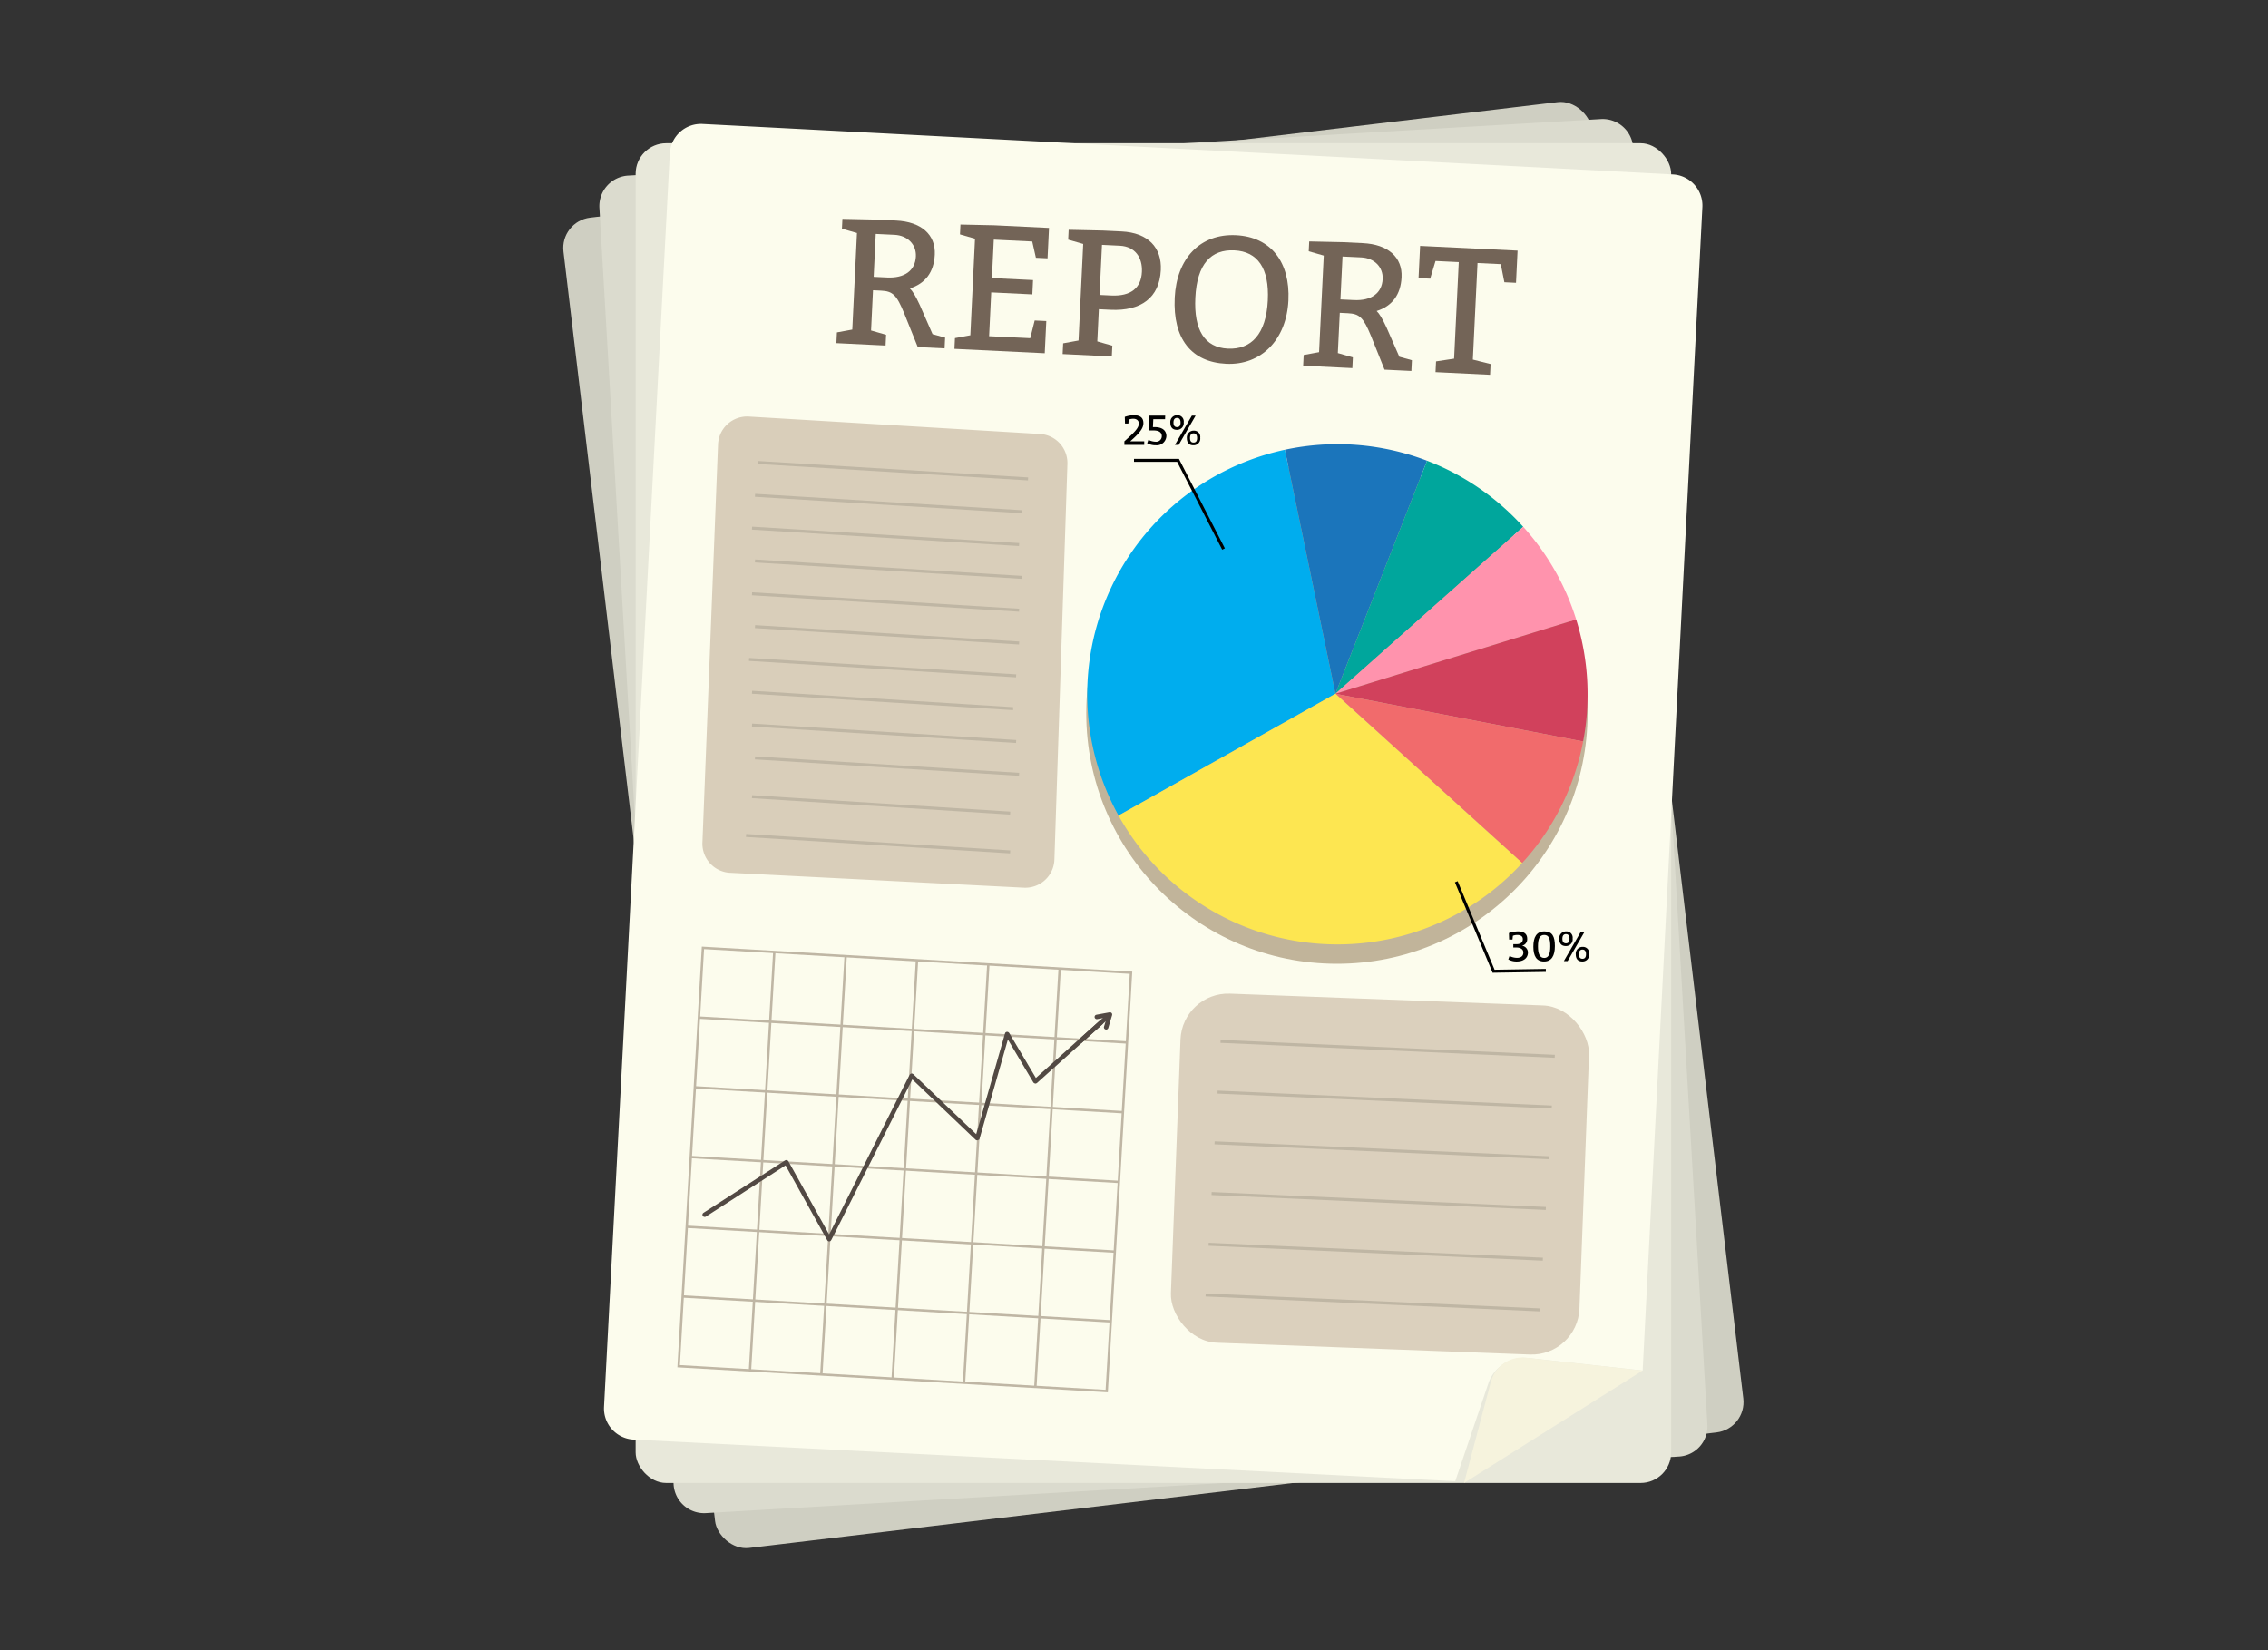
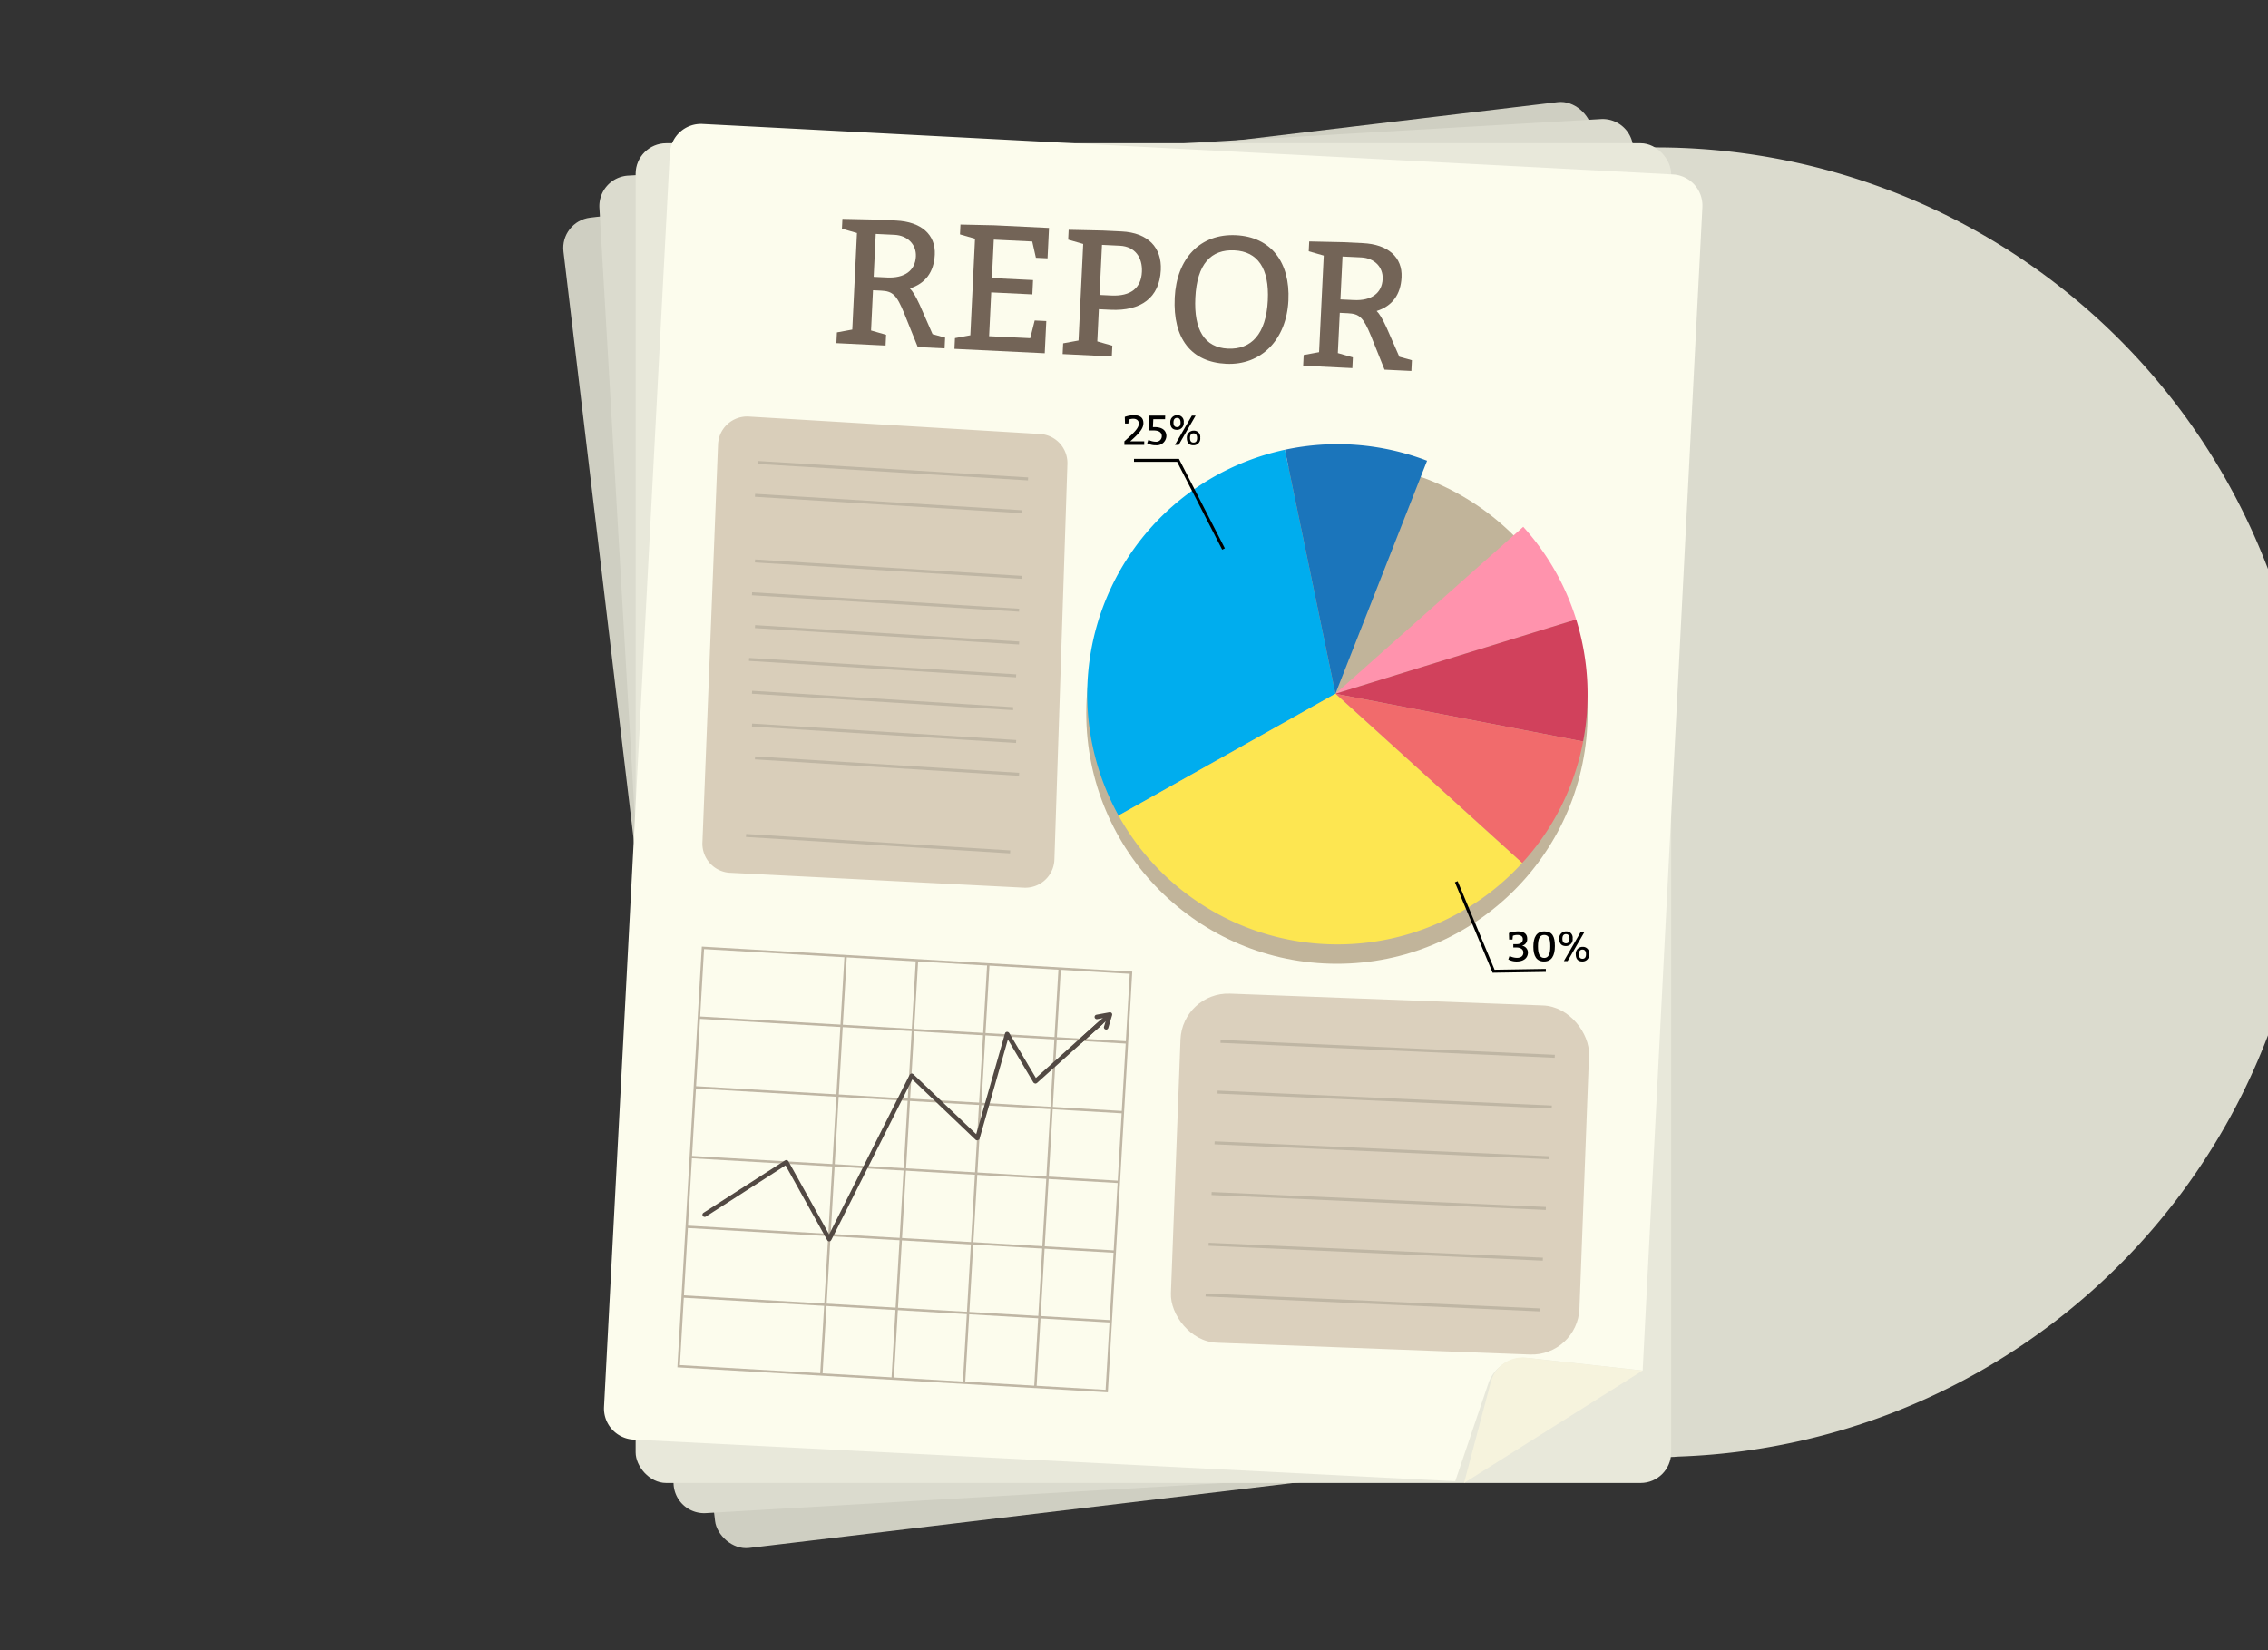
<svg xmlns="http://www.w3.org/2000/svg" width="760" height="553" viewBox="0 0 760 553">
  <rect x="0" y="0" width="760" height="553" fill="#333333" stroke="none" />
  <g id="Guides_Delete_Me_" data-name="Guides (Delete Me)">
    <rect x="213" y="52" width="347" height="449" rx="10.238" transform="translate(-30.06 47.782) rotate(-6.81)" fill="#cfcfc2" />
-     <path d="M223.238,49H549.762A10.238,10.238,0,0,1,560,59.238V487.867A10.133,10.133,0,0,1,549.867,498H223.238A10.238,10.238,0,0,1,213,487.762V59.238A10.238,10.238,0,0,1,223.238,49Z" transform="translate(-15.217 22.885) rotate(-3.326)" fill="#dbdbce" />
+     <path d="M223.238,49H549.762A10.238,10.238,0,0,1,560,59.238A10.133,10.133,0,0,1,549.867,498H223.238A10.238,10.238,0,0,1,213,487.762V59.238A10.238,10.238,0,0,1,223.238,49Z" transform="translate(-15.217 22.885) rotate(-3.326)" fill="#dbdbce" />
    <rect x="213" y="48" width="347" height="449" rx="10.238" fill="#e8e8da" />
    <path d="M498.718,463.7l-11.07,32.716L212.315,482.461a10.449,10.449,0,0,1-9.906-10.983L224.453,51.43a10.448,10.448,0,0,1,10.977-9.887L560.572,58.458a10.449,10.449,0,0,1,9.893,10.97L550.452,459.319l-38.275-4.2A12.742,12.742,0,0,0,498.718,463.7Z" fill="#fcfced" />
    <path d="M490.6,497l59.85-37.681-39.086-4.291a10.952,10.952,0,0,0-11.78,8.08Z" fill="#f6f3dd" />
    <path d="M285.6,110.451l1.566-32.36-5.036-1.445.16-3.3,11.4.251,6.593.318c8.449.409,13.286,4.727,12.961,11.44-.281,5.813-3.109,9.641-8.355,11.309.918.886,1.921,2.495,3.334,5.566l4.274,9.759,4.208,1.164-.174,3.6-8.99-.436-4.557-11.333c-2.526-6.128-3.787-7.39-7.742-7.582l-2.7-.13-.652,13.484,5.036,1.444-.174,3.6-16.48-.8.174-3.6Zm11.657-17.457c5.873.284,9.422-2.306,9.651-7.042.194-4.014-2.782-7.041-7.157-7.253l-6.293-.3-.695,14.381Z" fill="#736457" />
    <path d="M332.39,93.192l13.783.667-.232,4.8-13.783-.667-.71,14.682,13.783.667,1.489-5.936,3.895.189-.522,10.787-30.263-1.464.174-3.6,5.151-.952L326.721,80l-5.035-1.445.159-3.3,11.4.251,18.278.884-.493,10.188-3.9-.189L345.9,80.932l-12.884-.623Z" fill="#736457" />
    <path d="M361.413,114.118l1.566-32.36-5.037-1.446.16-3.3,11.4.251,6.292.3c8.99.435,13.552,5.462,13.189,12.952-.449,9.289-6.673,13.793-16.861,13.3l-3.9-.188-.522,10.787,5.036,1.444-.174,3.6-16.48-.8.174-3.6ZM372.354,99.03c6.592.32,10.033-2.518,10.294-7.911.232-4.8-2.291-8.52-7.384-8.766l-5.993-.291-.813,16.78Z" fill="#736457" />
    <path d="M431.742,100.7c-.638,13.184-9.163,21.78-20.849,21.216s-17.916-8.375-17.249-22.158c.638-13.184,8.549-21.512,20.535-20.932C425.865,79.394,432.365,87.816,431.742,100.7Zm-31.192-.909c-.522,10.787,3.1,16.669,10.889,17.046s12.846-4.784,13.4-16.17c.522-10.787-3.412-16.384-11.2-16.761S401.1,88.407,400.55,99.793Z" fill="#736457" />
    <path d="M442.017,118.018l1.566-32.361-5.036-1.445.16-3.3,11.4.251,6.592.319c8.449.409,13.286,4.728,12.961,11.441-.281,5.812-3.109,9.639-8.355,11.308.918.885,1.921,2.5,3.334,5.567l4.274,9.758,4.209,1.164-.175,3.595-8.99-.434L459.4,112.551c-2.527-6.128-3.787-7.39-7.743-7.581l-2.7-.131-.652,13.483,5.035,1.445-.174,3.595-16.48-.8.175-3.595Zm11.657-17.456c5.873.284,9.423-2.307,9.652-7.042.194-4.015-2.783-7.041-7.158-7.253l-6.292-.3-.7,14.382Z" fill="#736457" />
-     <path d="M481.039,124.711l.174-3.6,6.051-.908,1.566-32.36-7.791-.377-1.788,5.921-3.9-.189.522-10.788,32.661,1.58-.522,10.788-3.9-.188-1.208-6.067-7.79-.376-1.566,32.361L499.491,122l-.175,3.6Z" fill="#736457" />
    <g id="pie_graph" data-name="pie graph">
      <circle cx="448" cy="239" r="84" fill="#c1b49a" />
      <path d="M447.5,232.5l-72.68,40.82a83.846,83.846,0,0,1,55.73-122.59Z" fill="#00adee" />
      <path d="M478.21,154.41,447.5,232.5l-16.95-81.77A83.987,83.987,0,0,1,478.21,154.41Z" fill="#1b75bb" />
-       <path d="M510.43,176.56,447.5,232.5l30.71-78.09a83.789,83.789,0,0,1,26.49,16.38C506.73,172.64,508.64,174.57,510.43,176.56Z" fill="#00a69c" />
      <path d="M528.17,207.6,447.5,232.5l62.93-55.94A83.06,83.06,0,0,1,528.17,207.6Z" fill="#ff93ad" />
      <path d="M530.5,248.5l-83-16,80.67-24.9A84.147,84.147,0,0,1,530.5,248.5Z" fill="#d1415c" />
      <path d="M530.5,248.5a83.341,83.341,0,0,1-20.43,40.72L447.5,232.5Z" fill="#f16b6c" />
      <path d="M510.07,289.22a83.87,83.87,0,0,1-135.25-15.9L447.5,232.5Z" fill="#fde651" />
    </g>
    <path d="M343.074,297.5l-98.437-5a9.763,9.763,0,0,1-9.259-10.132l5.232-133.4a9.761,9.761,0,0,1,10.337-9.362l97.567,5.837a9.763,9.763,0,0,1,9.174,10.066l-4.361,132.569A9.762,9.762,0,0,1,343.074,297.5Z" fill="#d9ceba" />
    <line x1="254" y1="155" x2="344.5" y2="160.5" fill="none" stroke="#bfb6a4" stroke-miterlimit="10" />
    <line x1="253" y1="166" x2="342.5" y2="171.5" fill="none" stroke="#bfb6a4" stroke-miterlimit="10" />
-     <line x1="252" y1="177" x2="341.5" y2="182.5" fill="none" stroke="#bfb6a4" stroke-miterlimit="10" />
    <line x1="253" y1="188" x2="342.5" y2="193.5" fill="none" stroke="#bfb6a4" stroke-miterlimit="10" />
    <line x1="252" y1="199" x2="341.5" y2="204.5" fill="none" stroke="#bfb6a4" stroke-miterlimit="10" />
    <line x1="253" y1="210" x2="341.5" y2="215.5" fill="none" stroke="#bfb6a4" stroke-miterlimit="10" />
    <line x1="251" y1="221" x2="340.5" y2="226.5" fill="none" stroke="#bfb6a4" stroke-miterlimit="10" />
    <line x1="252" y1="232" x2="339.5" y2="237.5" fill="none" stroke="#bfb6a4" stroke-miterlimit="10" />
    <line x1="252" y1="243" x2="340.5" y2="248.5" fill="none" stroke="#bfb6a4" stroke-miterlimit="10" />
    <line x1="253" y1="254" x2="341.5" y2="259.5" fill="none" stroke="#bfb6a4" stroke-miterlimit="10" />
-     <line x1="252" y1="267" x2="338.5" y2="272.5" fill="none" stroke="#bfb6a4" stroke-miterlimit="10" />
    <line x1="250" y1="280" x2="338.5" y2="285.5" fill="none" stroke="#bfb6a4" stroke-miterlimit="10" />
    <rect x="232.987" y="320.092" width="140.438" height="143.686" transform="translate(-105.652 671.902) rotate(-86.676)" fill="none" stroke="#bfb6a4" stroke-miterlimit="10" stroke-width="0.798" />
    <line x1="228.769" y1="434.502" x2="372.213" y2="442.834" fill="none" stroke="#bfb6a4" stroke-miterlimit="10" stroke-width="0.798" />
    <line x1="230.127" y1="411.135" x2="373.571" y2="419.467" fill="none" stroke="#bfb6a4" stroke-miterlimit="10" stroke-width="0.798" />
    <line x1="231.484" y1="387.768" x2="374.928" y2="396.101" fill="none" stroke="#bfb6a4" stroke-miterlimit="10" stroke-width="0.798" />
    <line x1="232.841" y1="364.401" x2="376.285" y2="372.734" fill="none" stroke="#bfb6a4" stroke-miterlimit="10" stroke-width="0.798" />
    <line x1="234.199" y1="341.034" x2="377.643" y2="349.367" fill="none" stroke="#bfb6a4" stroke-miterlimit="10" stroke-width="0.798" />
    <line x1="355.093" y1="324.611" x2="346.949" y2="464.812" fill="none" stroke="#bfb6a4" stroke-miterlimit="10" stroke-width="0.798" />
    <line x1="331.185" y1="323.223" x2="323.041" y2="463.424" fill="none" stroke="#bfb6a4" stroke-miterlimit="10" stroke-width="0.798" />
    <line x1="307.278" y1="321.834" x2="299.134" y2="462.035" fill="none" stroke="#bfb6a4" stroke-miterlimit="10" stroke-width="0.798" />
    <line x1="283.371" y1="320.445" x2="275.227" y2="460.646" fill="none" stroke="#bfb6a4" stroke-miterlimit="10" stroke-width="0.798" />
-     <line x1="259.463" y1="319.056" x2="251.319" y2="459.258" fill="none" stroke="#bfb6a4" stroke-miterlimit="10" stroke-width="0.798" />
    <path d="M236.131,407.094l12.658-8.137,9-5.782,4.5-2.891,1.125-.723c.111-.13.144.052.2.133l.162.292.325.584,1.3,2.336,8.074,14.506,4.037,7.254.252.453.063.113c.021.041.043.094.062.024l.116-.232.468-.926.934-1.853,1.869-3.706,15.54-30.811,7.77-15.406.486-.963.243-.481.121-.241.061-.12c.022-.028.062.045.092.063l1.56,1.49,3.12,2.978,6.241,5.957,6.185,5.9,3.092,2.952,1.546,1.476c.059.04.142.172.18.136l.074-.257.146-.514.294-1.028,4.7-16.442,2.811-9.839,1.4-4.919.352-1.23.176-.615c.017-.03.022-.152.05-.1l.081.138.164.275,1.305,2.2,5.223,8.8,2.612,4.4c.043.167.14-.022.215-.064l.238-.213.476-.427.952-.854,1.9-1.709,15.5-13.9,2.709-2.431" fill="none" stroke="#524943" stroke-linecap="round" stroke-miterlimit="10" stroke-width="1.5" />
    <polyline points="367.538 340.806 371.942 340.001 370.664 344.292" fill="none" stroke="#524943" stroke-linecap="round" stroke-linejoin="round" stroke-width="1.5" />
    <polyline points="361.724 349.166 366.18 345.168 367.503 343.982 371.634 340.277" fill="none" stroke="#524943" stroke-miterlimit="10" stroke-width="1.5" />
    <rect x="393.925" y="334.944" width="137" height="117.068" rx="16.006" transform="translate(15.171 -17.163) rotate(2.162)" fill="#dbd0bd" />
    <line x1="409" y1="349" x2="521" y2="354" fill="none" stroke="#bfb6a4" stroke-miterlimit="10" />
    <line x1="408" y1="366" x2="520" y2="371" fill="none" stroke="#bfb6a4" stroke-miterlimit="10" />
    <line x1="407" y1="383" x2="519" y2="388" fill="none" stroke="#bfb6a4" stroke-miterlimit="10" />
    <line x1="406" y1="400" x2="518" y2="405" fill="none" stroke="#bfb6a4" stroke-miterlimit="10" />
    <line x1="405" y1="417" x2="517" y2="422" fill="none" stroke="#bfb6a4" stroke-miterlimit="10" />
    <line x1="404" y1="434" x2="516" y2="439" fill="none" stroke="#bfb6a4" stroke-miterlimit="10" />
    <polyline points="410 184 394.75 154.28 380 154.28" fill="none" stroke="#000" stroke-miterlimit="10" />
    <polyline points="518 325.22 500.5 325.5 488 295.5" fill="none" stroke="#000" stroke-miterlimit="10" />
    <path d="M381.61,141.949c0-.98-.7-1.611-1.891-1.611a4.474,4.474,0,0,0-1.471.28l-.14,1.331h-1.121l-.07-2.241a9.992,9.992,0,0,1,2.872-.561c2.1,0,3.362.7,3.362,2.662,0,1.821-1.4,3.431-4.413,6.093h4.693v1.191h-6.654V147.9C380.069,144.961,381.61,143.49,381.61,141.949Z" />
    <path d="M386.466,140.479l-.126,2.661h.589c2.815,0,3.922,1.358,3.922,3.011a3.231,3.231,0,0,1-3.5,3.081,5.952,5.952,0,0,1-2.942-.7l.42-1.12a5.592,5.592,0,0,0,2.452.63,1.868,1.868,0,0,0,2.031-1.877c0-1.093-.77-1.905-2.746-1.905h-1.6l.182-4.973h5.309l-.041,1.192Z" />
    <path d="M394.488,139.147a2.088,2.088,0,0,1,2.172,2.381,2.233,2.233,0,0,1-2.311,2.522c-1.261,0-2.172-.7-2.172-2.381A2.268,2.268,0,0,1,394.488,139.147Zm-.07,3.993c.841,0,1.191-.561,1.191-1.541,0-.911-.35-1.541-1.191-1.541s-1.19.63-1.19,1.541C393.228,142.579,393.578,143.14,394.418,143.14Zm6.234-3.853-5.673,9.806h-1.261l5.673-9.806Zm-.631,5.043a2.088,2.088,0,0,1,2.171,2.382,2.231,2.231,0,0,1-2.311,2.52c-1.26,0-2.171-.7-2.171-2.38A2.268,2.268,0,0,1,400.021,144.33Zm-.07,3.992c.841,0,1.191-.56,1.191-1.541,0-.91-.35-1.541-1.191-1.541s-1.19.631-1.19,1.541C398.761,147.762,399.111,148.322,399.951,148.322Z" />
    <path d="M512.011,319.151c0,2.255-1.891,3.081-3.768,3.081a5.537,5.537,0,0,1-2.816-.7l.42-1.148a5.612,5.612,0,0,0,2.494.631c1.134,0,2.129-.463,2.129-1.793,0-1.051-.91-1.682-2.311-1.682h-1.051v-1.12h1.121c1.26,0,2.059-.561,2.059-1.681,0-1.065-.9-1.4-1.835-1.4a3.944,3.944,0,0,0-1.485.28l-.14,1.261h-1.121l-.07-2.171a9.458,9.458,0,0,1,3.054-.561c1.625,0,3.068.6,3.068,2.452a2.2,2.2,0,0,1-1.751,2.339A2.35,2.35,0,0,1,512.011,319.151Z" />
    <path d="M521.041,317.05c0,3.292-1.121,5.182-3.642,5.182s-3.572-1.82-3.572-4.972,1.051-5.113,3.712-5.113S521.041,313.9,521.041,317.05Zm-5.673.14c0,2.522.631,3.852,2.1,3.852s2.031-1.33,2.031-3.922c0-2.521-.49-3.782-2.031-3.782S515.368,314.6,515.368,317.19Z" />
    <path d="M524.818,312.147a2.087,2.087,0,0,1,2.171,2.381,2.232,2.232,0,0,1-2.311,2.522c-1.261,0-2.171-.7-2.171-2.381A2.268,2.268,0,0,1,524.818,312.147Zm-.07,3.993c.84,0,1.19-.561,1.19-1.541,0-.911-.35-1.541-1.19-1.541s-1.19.63-1.19,1.541C523.558,315.579,523.908,316.14,524.748,316.14Zm6.233-3.853-5.673,9.806h-1.26l5.673-9.806Zm-.63,5.043a2.088,2.088,0,0,1,2.171,2.382,2.231,2.231,0,0,1-2.311,2.52c-1.261,0-2.171-.7-2.171-2.38A2.268,2.268,0,0,1,530.351,317.33Zm-.07,3.992c.841,0,1.191-.56,1.191-1.541,0-.91-.35-1.541-1.191-1.541s-1.191.631-1.191,1.541C529.09,320.762,529.44,321.322,530.281,321.322Z" />
  </g>
</svg>